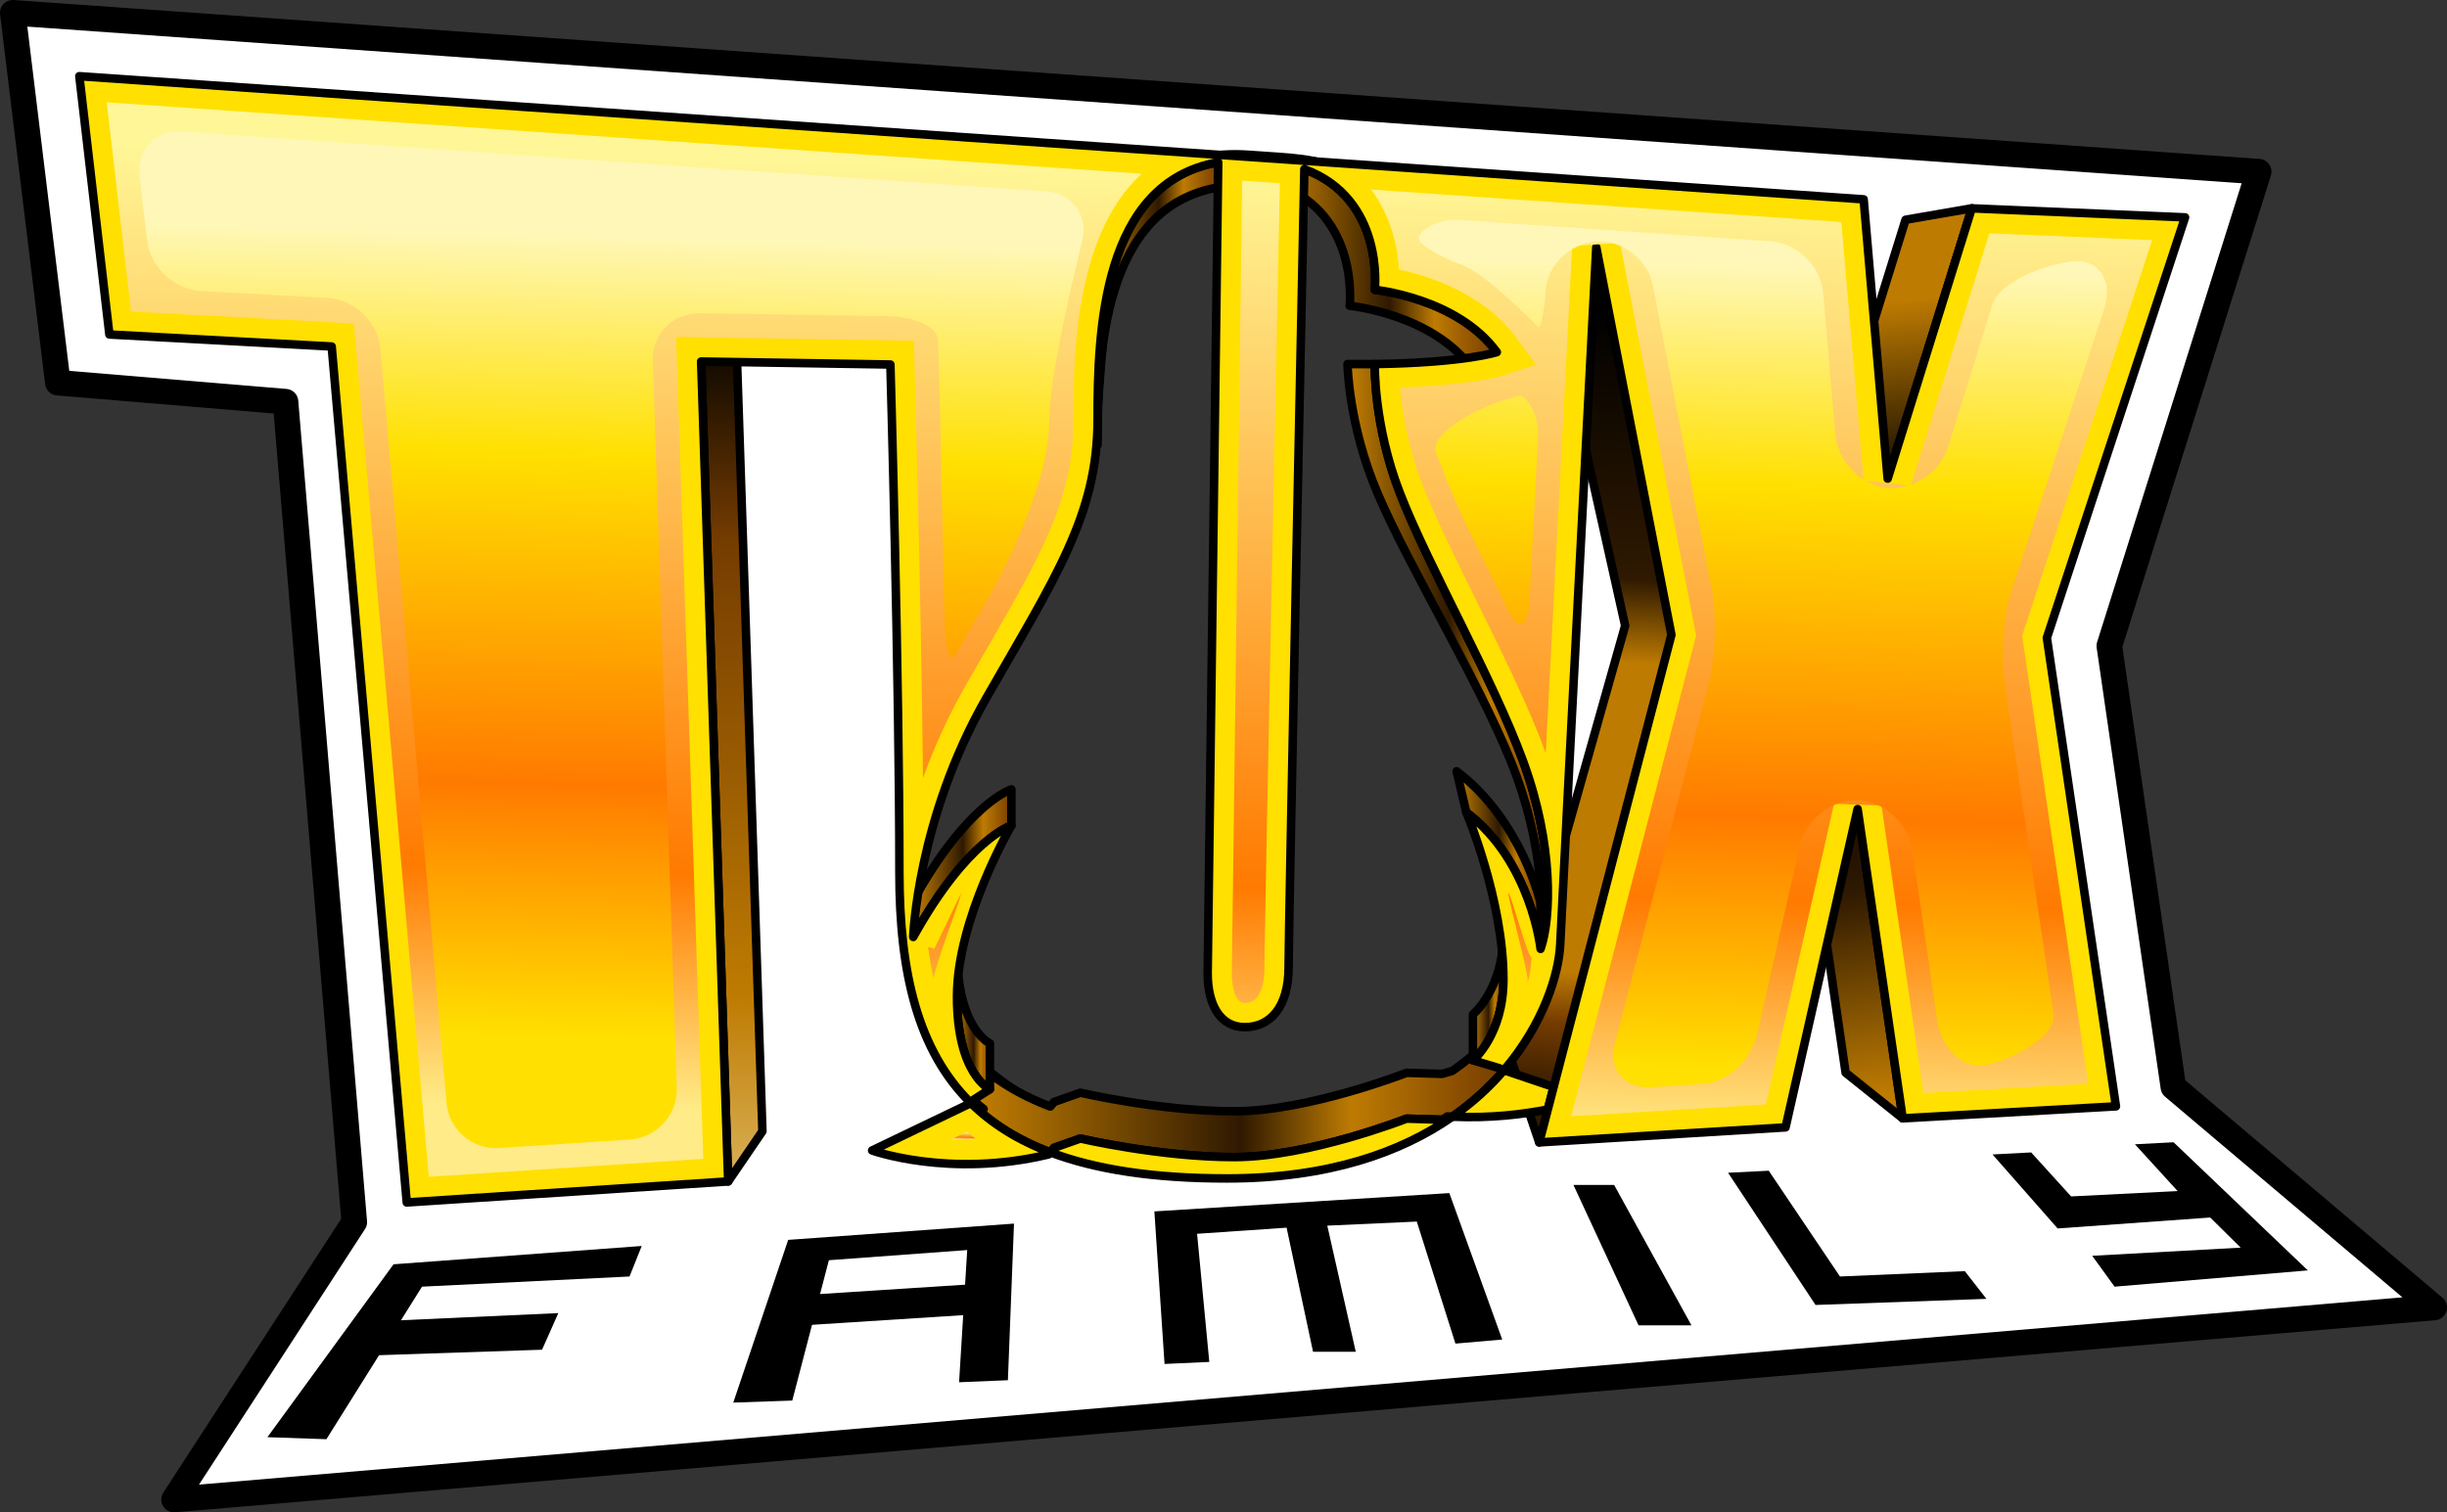
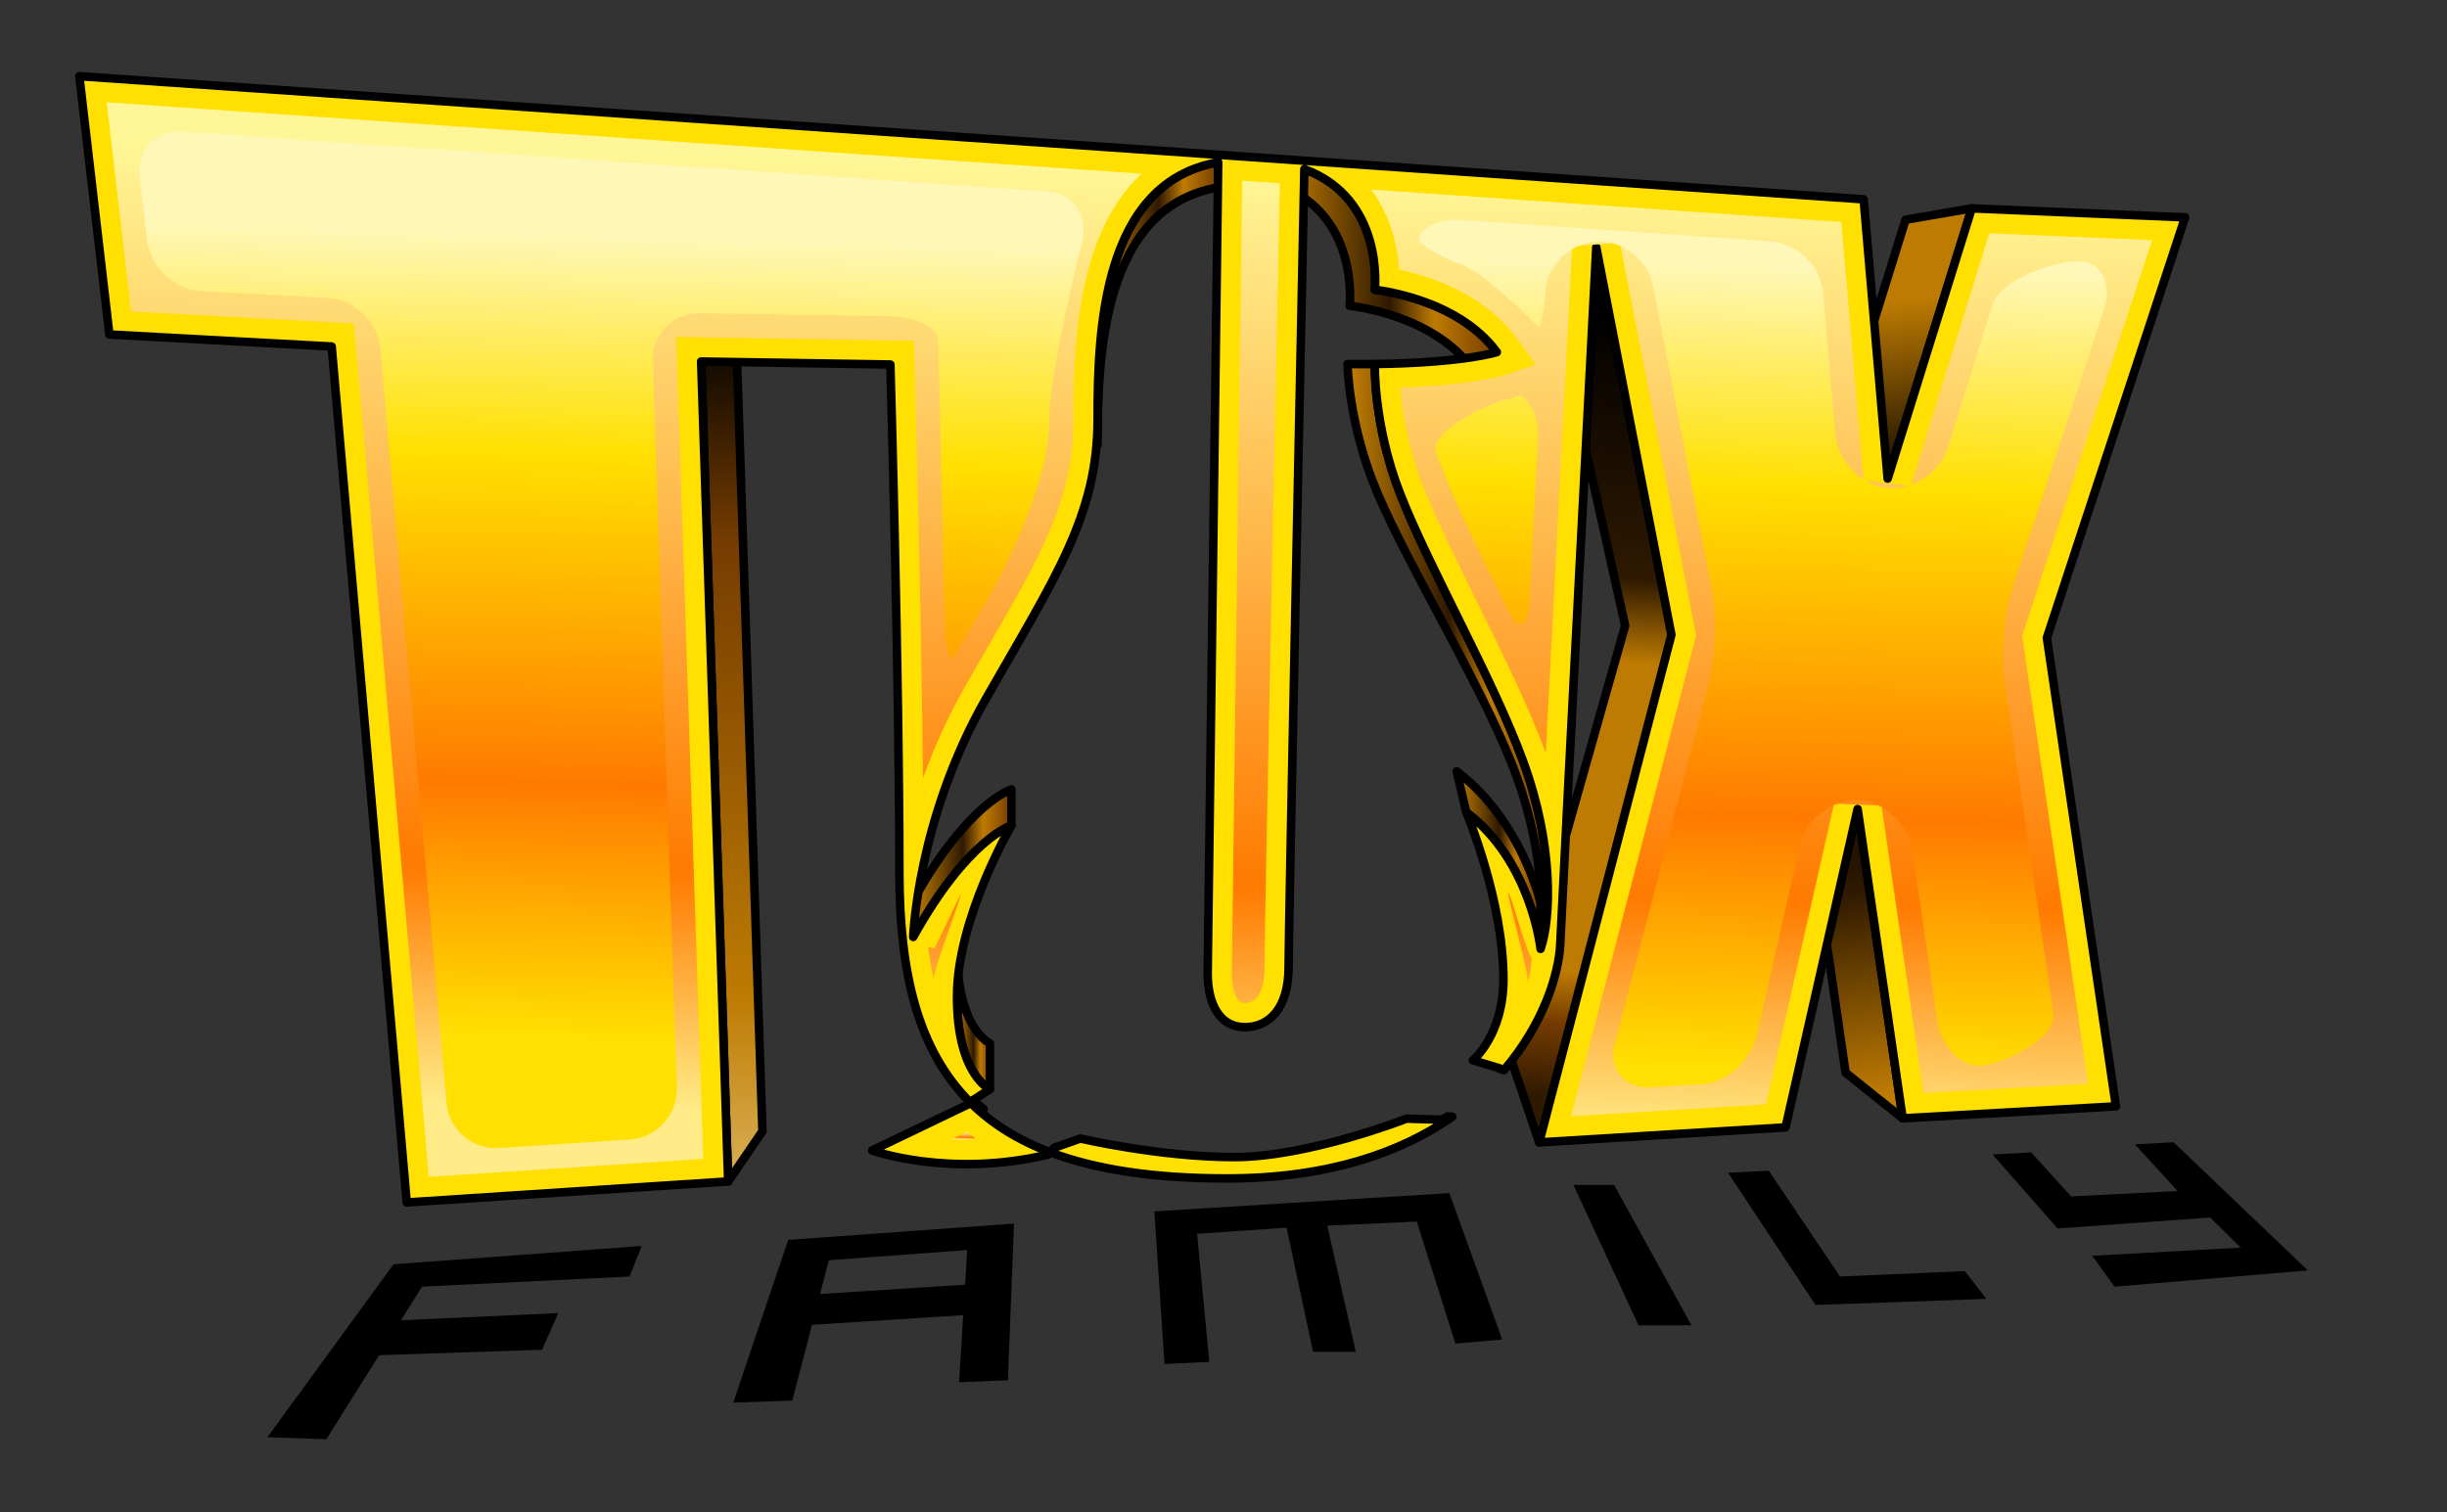
<svg xmlns="http://www.w3.org/2000/svg" version="1.0" width="287.243pt" height="177.555pt" viewBox="0 0 287.243 177.555" id="svg1531" xml:space="preserve">
  <rect x="0" y="0" width="287.243" height="177.555" fill="#333333" stroke="none" />
  <defs id="defs1734" />
  <g style="fill-rule:nonzero;stroke:#000000;stroke-miterlimit:4" id="Calque_x0020_6">
-     <path d="M 285.743,153.505 L 255.119,127.614 L 247.602,75.832 L 265.141,20.152 L 1.5,1.5 L 6.79,44.93 L 33.516,47.158 L 41.589,143.483 L 20.431,176.055 L 285.743,153.505 z M 109.733,90.639 C 113.02,83.027 123.401,66.59 125.996,59.67 C 128.591,52.75 127.553,35.795 130.494,29.394 C 133.435,22.993 137.761,18.494 146.757,19.186 C 155.753,19.878 160.252,19.013 162.847,32.854 C 162.847,32.854 173.747,36.141 176.515,41.677 C 176.515,41.677 170.114,44.445 162.847,44.964 C 162.847,44.964 164.75,56.036 168.729,63.995 C 172.708,71.954 184.127,92.022 182.916,104.652 C 181.705,117.282 173.919,128.528 163.712,130.777 C 153.505,133.026 137.241,133.199 128.937,132.507 C 120.633,131.815 112.674,125.413 110.252,119.877 C 107.83,114.341 106.965,110.015 106.965,110.015 C 106.965,110.015 106.446,98.25 109.733,90.638 L 109.733,90.639 z " style="fill:#ffffff;stroke-width:3;stroke-linecap:round;stroke-linejoin:round" id="path1534" />
    <path d="M 46.196,148.434 L 31.39,168.732 L 38.315,168.97 L 49.539,151.06 L 73.896,149.867 L 75.329,146.285 L 46.195,148.433 L 46.196,148.434 z " style="stroke:none" id="path1536" />
    <path d="M 65.539,154.165 L 44.525,155.12 L 42.137,159.18 L 63.629,158.464 L 65.539,154.165 z " style="stroke:none" id="path1538" />
    <path d="M 92.523,145.568 L 86.076,164.672 L 93.001,164.433 L 97.299,147.955 L 113.537,146.762 L 112.582,162.283 L 118.313,162.045 L 119.029,143.657 L 92.522,145.567 L 92.523,145.568 z " style="stroke:none" id="path1540" />
    <path d="M 93.479,152.104 L 115.687,150.671 L 115.448,154.253 L 93.001,155.686 L 93.479,152.104 L 93.479,152.104 z " style="stroke:none" id="path1542" />
    <path d="M 135.507,142.226 L 136.701,160.135 L 141.954,159.897 L 140.521,144.852 L 151.028,144.136 L 154.132,158.702 L 159.147,158.702 L 155.804,143.896 L 166.311,143.418 L 170.848,157.746 L 176.34,157.268 L 170.132,140.075 L 135.506,142.224 L 135.507,142.226 z " style="stroke:none" id="path1544" />
    <path d="M 184.701,139.121 L 192.343,155.598 L 198.552,155.598 L 189.477,139.121 L 184.701,139.121 z " style="stroke:none" id="path1546" />
    <path d="M 202.85,137.688 L 213.118,153.209 L 233.178,152.492 L 230.64,149.238 L 215.985,149.866 L 207.627,137.448 L 202.851,137.687 L 202.85,137.688 z " style="stroke:none" id="path1548" />
    <path d="M 233.893,135.539 L 241.535,144.225 L 259.445,142.942 L 263.027,146.48 L 245.594,147.435 L 248.221,151.061 L 270.908,149.151 L 255.146,134.107 L 250.609,134.345 L 255.624,139.837 L 243.118,140.465 L 238.43,135.3 L 233.893,135.539 L 233.893,135.539 z " style="stroke:none" id="path1550" />
  </g>
  <g style="fill:#ffe000;fill-rule:nonzero;stroke:#000000;stroke-linecap:round;stroke-linejoin:round;stroke-miterlimit:4" id="Calque_x0020_4">
    <linearGradient x1="220.453" y1="129.278" x2="215.781" y2="100.906" id="aigrd1" gradientUnits="userSpaceOnUse">
      <stop style="stop-color:#be7b02;stop-opacity:1" offset="0.022" id="stop1554" />
      <stop style="stop-color:#2f1901;stop-opacity:1" offset="0.859" id="stop1556" />
      <stop style="stop-color:#251301;stop-opacity:1" offset="1" id="stop1558" />
    </linearGradient>
    <path d="M 218.059,94.983 L 211.36,89.624 L 216.649,125.942 L 223.348,131.301 L 218.059,94.983 L 218.059,94.983 z " style="fill:url(#aigrd1)" id="path1560" />
    <linearGradient x1="224.092" y1="56.611" x2="220.978" y2="23.218" id="aigrd2" gradientUnits="userSpaceOnUse">
      <stop style="stop-color:#120a00;stop-opacity:1" offset="0.017" id="stop1563" />
      <stop style="stop-color:#be7b02;stop-opacity:1" offset="0.635" id="stop1565" />
      <stop style="stop-color:#be7b02;stop-opacity:1" offset="0.933" id="stop1567" />
      <stop style="stop-color:#753c01;stop-opacity:1" offset="1" id="stop1569" />
    </linearGradient>
    <path d="M 223.686,25.801 L 213.813,57.536 L 221.585,56.196 L 231.458,24.461 L 223.686,25.801 z " style="fill:url(#aigrd2)" id="path1571" />
    <g id="g1573">
      <linearGradient x1="113.971" y1="128.058" x2="176.542" y2="128.058" id="aigrd3" gradientUnits="userSpaceOnUse">
        <stop style="stop-color:#be7b02;stop-opacity:1" offset="0.022" id="stop1576" />
        <stop style="stop-color:#2f1901;stop-opacity:1" offset="0.506" id="stop1578" />
        <stop style="stop-color:#be7b02;stop-opacity:1" offset="0.714" id="stop1580" />
        <stop style="stop-color:#753c01;stop-opacity:1" offset="1" id="stop1582" />
      </linearGradient>
-       <path d="M 170.485,125.727 L 169.294,126.081 L 165.118,125.953 C 165.118,125.953 153.597,130.469 144.878,130.469 C 136.159,130.469 126.817,128.289 126.817,128.289 L 123.73,129.379 L 123.287,129.91 C 119.474,128.471 116.413,126.528 113.971,124.124 L 113.971,129.505 C 116.414,131.909 119.475,133.852 123.287,135.291 L 123.73,134.76 L 126.817,133.67 C 126.817,133.67 136.159,135.85 144.878,135.85 C 153.597,135.85 165.118,131.334 165.118,131.334 L 169.294,131.462 L 170.485,131.108 C 172.897,129.426 174.899,127.567 176.542,125.648 L 176.542,120.267 C 174.899,122.186 172.896,124.045 170.485,125.727 L 170.485,125.727 z " style="fill:url(#aigrd3)" id="path1584" />
      <linearGradient x1="172.902" y1="117.044" x2="176.483" y2="117.044" id="aigrd4" gradientUnits="userSpaceOnUse">
        <stop style="stop-color:#be7b02;stop-opacity:1" offset="0.022" id="stop1587" />
        <stop style="stop-color:#2f1901;stop-opacity:1" offset="0.506" id="stop1589" />
        <stop style="stop-color:#be7b02;stop-opacity:1" offset="0.714" id="stop1591" />
        <stop style="stop-color:#753c01;stop-opacity:1" offset="1" id="stop1593" />
      </linearGradient>
-       <path d="M 176.483,114.985 C 176.483,121.524 172.902,124.482 172.902,124.482 L 172.902,119.101 C 172.902,119.101 176.483,116.143 176.483,109.604 L 176.483,114.985 z " style="fill:url(#aigrd4)" id="path1595" />
      <linearGradient x1="170.989" y1="100.98" x2="180.843" y2="100.98" id="aigrd5" gradientUnits="userSpaceOnUse">
        <stop style="stop-color:#be7b02;stop-opacity:1" offset="0.022" id="stop1598" />
        <stop style="stop-color:#2f1901;stop-opacity:1" offset="0.506" id="stop1600" />
        <stop style="stop-color:#be7b02;stop-opacity:1" offset="0.714" id="stop1602" />
        <stop style="stop-color:#753c01;stop-opacity:1" offset="1" id="stop1604" />
      </linearGradient>
      <path d="M 170.989,90.554 L 172.124,95.368 C 179.753,101.129 180.843,111.405 180.843,111.405 L 180.843,106.024 C 180.843,106.024 178.618,96.314 170.989,90.553 L 170.989,90.554 z " style="fill:url(#aigrd5)" id="path1606" />
      <linearGradient x1="107.2" y1="101.341" x2="118.721" y2="101.341" id="aigrd6" gradientUnits="userSpaceOnUse">
        <stop style="stop-color:#be7b02;stop-opacity:1" offset="0.022" id="stop1609" />
        <stop style="stop-color:#2f1901;stop-opacity:1" offset="0.506" id="stop1611" />
        <stop style="stop-color:#be7b02;stop-opacity:1" offset="0.714" id="stop1613" />
        <stop style="stop-color:#753c01;stop-opacity:1" offset="1" id="stop1615" />
      </linearGradient>
      <path d="M 107.2,105.756 L 107.2,110.004 C 113.583,98.483 118.721,96.925 118.721,96.925 L 118.721,92.677 C 118.721,92.677 113.583,94.236 107.2,105.756 z " style="fill:url(#aigrd6)" id="path1617" />
      <g id="g1619">
        <linearGradient x1="112.338" y1="121.191" x2="116.203" y2="121.191" id="aigrd7" gradientUnits="userSpaceOnUse">
          <stop style="stop-color:#be7b02;stop-opacity:1" offset="0.022" id="stop1622" />
          <stop style="stop-color:#2f1901;stop-opacity:1" offset="0.506" id="stop1624" />
          <stop style="stop-color:#be7b02;stop-opacity:1" offset="0.714" id="stop1626" />
          <stop style="stop-color:#753c01;stop-opacity:1" offset="1" id="stop1628" />
        </linearGradient>
        <path d="M 116.203,127.88 L 116.203,122.499 C 116.203,122.499 113.182,121.17 112.485,114.503 C 112.391,115.347 112.338,116.185 112.338,117.01 C 112.338,126.197 116.203,127.88 116.203,127.88 L 116.203,127.88 z " style="fill:url(#aigrd7)" id="path1630" />
      </g>
      <linearGradient x1="85.901" y1="139.433" x2="85.901" y2="42.024" id="aigrd8" gradientUnits="userSpaceOnUse">
        <stop style="stop-color:#dab158;stop-opacity:1" offset="0.006" id="stop1633" />
        <stop style="stop-color:#be7b02;stop-opacity:1" offset="0.23" id="stop1635" />
        <stop style="stop-color:#753c01;stop-opacity:1" offset="0.781" id="stop1637" />
        <stop style="stop-color:#120a00;stop-opacity:1" offset="1" id="stop1639" />
      </linearGradient>
      <path d="M 86.325,36.548 L 82.305,42.444 L 85.478,138.707 L 89.498,132.811 L 86.325,36.548 z " style="fill:url(#aigrd8)" id="path1641" />
    </g>
    <linearGradient x1="158.179" y1="77.075" x2="181.641" y2="77.075" id="aigrd9" gradientUnits="userSpaceOnUse">
      <stop style="stop-color:#be7b02;stop-opacity:1" offset="0.022" id="stop1644" />
      <stop style="stop-color:#2f1901;stop-opacity:1" offset="0.506" id="stop1646" />
      <stop style="stop-color:#be7b02;stop-opacity:1" offset="0.714" id="stop1648" />
      <stop style="stop-color:#753c01;stop-opacity:1" offset="1" id="stop1650" />
    </linearGradient>
    <path d="M 178.819,89.452 C 175.238,79.643 167.765,66.721 164.34,57.918 C 161.204,49.858 161.382,42.744 161.382,42.744 L 158.18,42.744 C 158.18,42.744 158.271,49.858 161.711,57.918 C 165.468,66.721 173.429,79.644 177.38,89.452 C 181.331,99.26 181.343,107.825 180.233,111.405 L 180.844,111.405 C 182.09,107.825 182.401,99.26 178.82,89.452 L 178.819,89.452 z " style="fill:url(#aigrd9)" id="path1652" />
    <linearGradient x1="150.164" y1="31.54" x2="175.705" y2="31.54" id="aigrd10" gradientUnits="userSpaceOnUse">
      <stop style="stop-color:#be7b02;stop-opacity:1" offset="0.022" id="stop1655" />
      <stop style="stop-color:#2f1901;stop-opacity:1" offset="0.506" id="stop1657" />
      <stop style="stop-color:#be7b02;stop-opacity:1" offset="0.714" id="stop1659" />
      <stop style="stop-color:#753c01;stop-opacity:1" offset="1" id="stop1661" />
    </linearGradient>
    <path d="M 161.381,34.025 C 161.381,34.025 162.572,23.346 153.111,19.859 L 150.163,21.735 C 159.624,25.222 158.433,35.901 158.433,35.901 C 158.433,35.901 168.086,36.837 172.757,43.219 L 175.705,41.343 C 171.034,34.96 161.381,34.025 161.381,34.025 z " style="fill:url(#aigrd10)" id="path1663" />
    <linearGradient x1="128.841" y1="35.641" x2="143.001" y2="35.641" id="aigrd11" gradientUnits="userSpaceOnUse">
      <stop style="stop-color:#be7b02;stop-opacity:1" offset="0.022" id="stop1666" />
      <stop style="stop-color:#2f1901;stop-opacity:1" offset="0.506" id="stop1668" />
      <stop style="stop-color:#be7b02;stop-opacity:1" offset="0.714" id="stop1670" />
      <stop style="stop-color:#753c01;stop-opacity:1" offset="1" id="stop1672" />
    </linearGradient>
    <path d="M 128.841,49.284 L 128.841,52.232 C 128.841,41.803 129.388,24.378 143.001,21.997 L 143.001,19.049 C 129.389,21.43 128.841,38.856 128.841,49.284 z " style="fill:url(#aigrd11)" id="path1674" />
    <linearGradient x1="186.153" y1="133.458" x2="193.42" y2="36.225" id="aigrd12" gradientUnits="userSpaceOnUse">
      <stop style="stop-color:#2f1901;stop-opacity:1" offset="0.045" id="stop1677" />
      <stop style="stop-color:#753c01;stop-opacity:1" offset="0.135" id="stop1679" />
      <stop style="stop-color:#be7b02;stop-opacity:1" offset="0.197" id="stop1681" />
      <stop style="stop-color:#be7b02;stop-opacity:1" offset="0.573" id="stop1683" />
      <stop style="stop-color:#2f1901;stop-opacity:1" offset="0.674" id="stop1685" />
      <stop style="stop-color:#000000;stop-opacity:1" offset="1" id="stop1687" />
    </linearGradient>
    <path d="M 184.071,43.44 L 190.771,73.457 L 176.834,122.77 L 180.682,134.124 L 192.379,119.019 L 200.955,74.263 L 189.699,26.29 L 183.803,26.021 L 184.071,43.441 L 184.071,43.44 z " style="fill:url(#aigrd12)" id="path1689" />
    <g id="g1691">
      <path d="M 102.374,135.07 C 102.374,135.07 111.405,138.339 123.082,135.537 L 123.288,135.29 C 119.475,133.851 116.414,131.908 113.972,129.504 L 102.375,135.07 L 102.374,135.07 z " id="path1693" />
-       <path d="M 176.542,125.647 C 174.899,127.566 172.896,129.425 170.485,131.107 C 174.972,131.308 178.868,130.818 181.69,130.255 L 182.376,127.619 L 176.543,125.646 L 176.542,125.647 z " id="path1695" />
      <path d="M 169.294,131.461 L 165.118,131.333 C 165.118,131.333 153.597,135.849 144.878,135.849 C 136.159,135.849 126.817,133.669 126.817,133.669 L 123.73,134.759 L 123.287,135.29 C 128.63,137.308 135.43,138.354 144.011,138.354 C 155.947,138.354 164.484,135.29 170.485,131.107 C 170.293,131.098 170.098,131.085 169.904,131.074 C 169.704,131.204 169.504,131.334 169.294,131.461 L 169.294,131.461 z " id="path1697" />
      <path d="M 181.689,130.256 L 180.682,134.123 L 209.596,132.359 L 218.059,94.983 L 223.348,131.301 L 248.383,129.891 L 240.274,74.884 L 256.494,25.519 L 231.459,24.46 L 221.586,56.195 L 218.765,23.402 L 9.314,8.946 L 12.84,39.27 L 38.933,40.681 L 47.748,141.174 L 85.477,138.706 L 82.304,42.443 L 104.518,42.796 C 104.518,42.796 105.576,79.468 105.576,102.387 C 105.576,114.193 107.739,123.37 113.97,129.503 L 114.05,129.465 L 115.467,130.207 C 114.985,129.834 114.557,129.476 114.234,129.152 L 116.203,127.879 C 116.203,127.879 112.338,126.195 112.338,117.009 C 112.338,107.823 118.721,96.924 118.721,96.924 C 118.721,96.924 113.583,98.483 107.2,110.003 C 107.2,110.003 107.667,96.147 115.763,81.979 C 123.859,67.811 128.841,60.494 128.841,49.284 C 128.841,38.855 129.388,21.43 143.001,19.049 L 141.764,114.279 C 141.764,117.86 143.165,120.592 146.123,120.592 C 149.081,120.592 151.261,118.243 151.261,113.572 C 151.261,109.171 152.92,29.096 153.112,19.859 C 162.573,23.346 161.382,34.025 161.382,34.025 C 161.382,34.025 171.035,34.961 175.706,41.343 C 175.706,41.343 171.97,42.587 161.382,42.743 C 161.382,42.743 161.204,49.857 164.34,57.917 C 167.765,66.72 175.238,79.643 178.819,89.451 C 182.4,99.259 182.089,107.824 180.843,111.404 C 180.843,111.404 179.753,101.128 172.124,95.367 C 172.124,95.367 176.483,105.642 176.483,114.984 C 176.483,121.523 172.902,124.481 172.902,124.481 L 176.016,125.416 C 176.016,125.416 176.005,125.432 175.986,125.458 L 176.542,125.646 C 181.196,120.209 182.993,114.326 183.151,110.849 C 183.504,103.091 187.382,29.043 187.382,29.043 L 196.197,74.53 L 182.375,127.618 L 181.689,130.254 L 181.689,130.256 z " id="path1699" />
    </g>
  </g>
  <g style="fill-rule:nonzero;stroke:#000000;stroke-miterlimit:4" id="Calque_x0020_3">
    <g id="g1702">
      <linearGradient x1="113.147" y1="132.89" x2="113.123" y2="133.796" id="aigrd13" gradientUnits="userSpaceOnUse">
        <stop style="stop-color:#fff797;stop-opacity:1" offset="0" id="stop1705" />
        <stop style="stop-color:#ff7a00;stop-opacity:1" offset="0.714" id="stop1707" />
        <stop style="stop-color:#ffeb87;stop-opacity:1" offset="0.949" id="stop1709" />
      </linearGradient>
      <path d="M 111.618,133.777 C 112.55,133.823 113.583,133.797 114.628,133.767 C 114.243,133.478 113.878,133.173 113.513,132.868 C 113.042,133.094 112.427,133.389 111.617,133.777 L 111.618,133.777 z " style="fill:url(#aigrd13);stroke:none" id="path1711" />
      <linearGradient x1="132.598" y1="19.354" x2="129.445" y2="137.572" id="aigrd14" gradientUnits="userSpaceOnUse">
        <stop style="stop-color:#fff797;stop-opacity:1" offset="0" id="stop1714" />
        <stop style="stop-color:#ff7a00;stop-opacity:1" offset="0.714" id="stop1716" />
        <stop style="stop-color:#ffeb87;stop-opacity:1" offset="0.949" id="stop1718" />
      </linearGradient>
      <path d="M 15.38,36.569 C 19.32,36.782 41.543,37.984 41.543,37.984 C 41.543,37.984 49.872,132.941 50.331,138.165 C 54.71,137.879 78.217,136.341 82.556,136.058 C 82.385,130.88 79.375,39.563 79.375,39.563 L 107.276,40.006 L 107.354,42.715 C 107.363,43.028 108.119,69.483 108.347,91.359 C 109.58,87.934 111.191,84.27 113.304,80.574 L 115.742,76.336 C 122.362,64.877 126.008,58.565 126.008,49.285 C 126.008,42.21 126.045,27.721 134.013,20.395 C 75.521,16.357 16.41,12.277 12.524,12.009 C 13.091,16.887 14.967,33.025 15.379,36.57 L 15.38,36.569 z M 144.599,114.316 C 144.599,114.86 144.673,117.756 146.124,117.756 C 148.128,117.756 148.427,115.134 148.427,113.571 C 148.427,109.263 149.979,34.217 150.242,21.513 C 148.293,21.379 147.818,21.346 145.807,21.207 C 145.754,25.267 144.598,114.314 144.598,114.314 L 144.599,114.316 z M 164.225,31.65 C 167.775,32.417 174.172,34.448 177.993,39.67 L 180.288,42.806 L 176.601,44.034 C 176.218,44.162 172.85,45.179 164.351,45.496 C 164.58,48.114 165.211,52.34 166.981,56.892 C 168.514,60.831 170.897,65.65 173.418,70.75 C 176.394,76.77 179.467,82.989 181.452,88.406 C 182.703,64.179 184.525,29.406 184.552,28.897 L 190.165,28.506 L 199.103,74.624 C 199.103,74.624 184.412,131.052 184.411,131.056 C 189.754,130.73 204.188,129.85 207.302,129.66 C 208.14,125.96 215.295,94.358 215.295,94.358 L 220.864,94.576 C 220.864,94.576 225.134,123.891 225.779,128.326 C 229.369,128.124 240.931,127.473 245.127,127.237 C 244.32,121.764 237.372,74.636 237.372,74.636 C 237.372,74.636 250.618,34.322 252.632,28.194 C 247.772,27.989 236.555,27.514 233.518,27.385 C 232.387,31.021 224.293,57.038 224.293,57.038 L 218.762,56.439 C 218.762,56.439 216.506,30.212 216.149,26.064 C 214.887,25.977 182.965,23.773 160.949,22.253 C 163.199,25.271 164.056,28.806 164.225,31.649 L 164.225,31.65 z M 109.68,111.378 C 109.68,111.378 109.12,111.223 108.946,111.175 C 109.119,112.493 109.341,113.739 109.602,114.929 C 109.735,113.353 112.485,106.38 112.848,104.826 C 112.614,105.226 109.919,110.946 109.681,111.378 L 109.68,111.378 z M 179.318,114.985 C 179.318,115.138 179.292,115.264 179.288,115.415 C 179.734,114.15 179.649,113.451 179.802,112.438 C 179.313,112.382 177.372,104.865 177.034,104.826 C 177.123,105.873 179.318,113.94 179.318,114.985 L 179.318,114.985 z " style="fill:url(#aigrd14);stroke:none" id="path1720" />
    </g>
    <linearGradient x1="131.859" y1="22.325" x2="128.878" y2="134.104" id="aigrd15" gradientUnits="userSpaceOnUse">
      <stop style="stop-color:#fff7b7;stop-opacity:1" offset="0.062" id="stop1723" />
      <stop style="stop-color:#ffe000;stop-opacity:1" offset="0.292" id="stop1725" />
      <stop style="stop-color:#ff7a00;stop-opacity:1" offset="0.64" id="stop1727" />
      <stop style="stop-color:#ffe000;stop-opacity:1" offset="0.905" id="stop1729" />
    </linearGradient>
    <path d="M 17.265,28.235 C 17.625,31.333 20.467,34.005 23.581,34.173 L 38.491,34.979 C 41.605,35.148 44.375,37.827 44.648,40.933 L 52.417,129.507 C 52.689,132.613 55.459,134.988 58.57,134.784 L 73.975,133.777 C 77.086,133.574 79.548,130.857 79.445,127.741 L 76.631,42.346 C 76.528,39.23 78.995,36.72 82.112,36.77 L 104.362,37.123 C 107.48,37.173 110.066,38.433 110.109,39.923 C 110.152,41.413 110.26,45.183 110.349,48.3 L 110.88,73.208 C 110.951,76.325 111.521,77.985 112.148,76.896 C 112.774,75.806 114.563,72.707 116.123,70.006 C 116.123,70.006 123.173,57.802 123.173,49.282 C 123.173,43.485 127.028,28.343 127.028,28.343 C 127.797,25.322 125.882,22.673 122.771,22.458 L 21.39,15.463 C 18.279,15.248 16.029,17.607 16.389,20.704 L 17.264,28.235 L 17.265,28.235 z M 166.549,28.058 C 166.685,28.767 168.992,30.149 171.677,31.128 C 174.362,32.108 180.418,38.185 180.586,38.415 C 180.755,38.644 181.294,36.899 181.441,34.067 C 181.589,31.236 184.246,28.572 187.333,28.356 C 190.42,28.141 193.432,30.47 194.025,33.531 L 200.928,69.15 C 201.521,72.211 201.364,77.184 200.578,80.202 L 189.564,122.502 C 188.778,125.52 190.682,127.833 193.794,127.644 C 193.794,127.644 197.082,127.443 199.893,127.272 C 202.704,127.101 205.567,124.472 206.256,121.431 L 211.276,99.261 C 211.964,96.22 215.035,93.829 218.097,93.948 C 221.16,94.068 224.035,96.69 224.485,99.776 L 227.391,119.739 C 227.841,122.825 230.137,125.241 232.495,125.108 C 234.853,124.975 241.496,122.056 241.041,118.971 L 235.296,79.994 C 234.841,76.909 235.265,71.962 236.238,69 L 247,36.253 C 247.974,33.291 246.654,30.777 244.07,30.669 C 241.485,30.56 234.819,32.745 233.892,35.723 L 228.683,52.468 C 227.756,55.446 224.509,57.612 221.468,57.282 C 218.426,56.952 215.718,54.14 215.45,51.034 L 214.017,34.373 C 213.749,31.267 210.986,28.549 207.874,28.334 L 171.475,25.822 C 168.364,25.607 166.412,27.347 166.548,28.057 L 166.549,28.058 z M 178.339,46.442 C 177.875,46.596 176.714,46.953 175.759,47.233 C 174.803,47.514 167.99,50.363 168.526,53.045 C 168.526,53.045 168.526,53.045 169.623,55.862 C 171.111,59.686 173.466,64.45 175.959,69.493 C 177.064,71.729 177.064,71.729 177.064,71.729 C 178.262,74.207 179.376,73.685 179.537,70.571 L 180.542,51.27 C 180.705,48.157 178.801,46.287 178.338,46.442 L 178.339,46.442 z " style="fill:url(#aigrd15);stroke:none" id="path1731" />
  </g>
</svg>